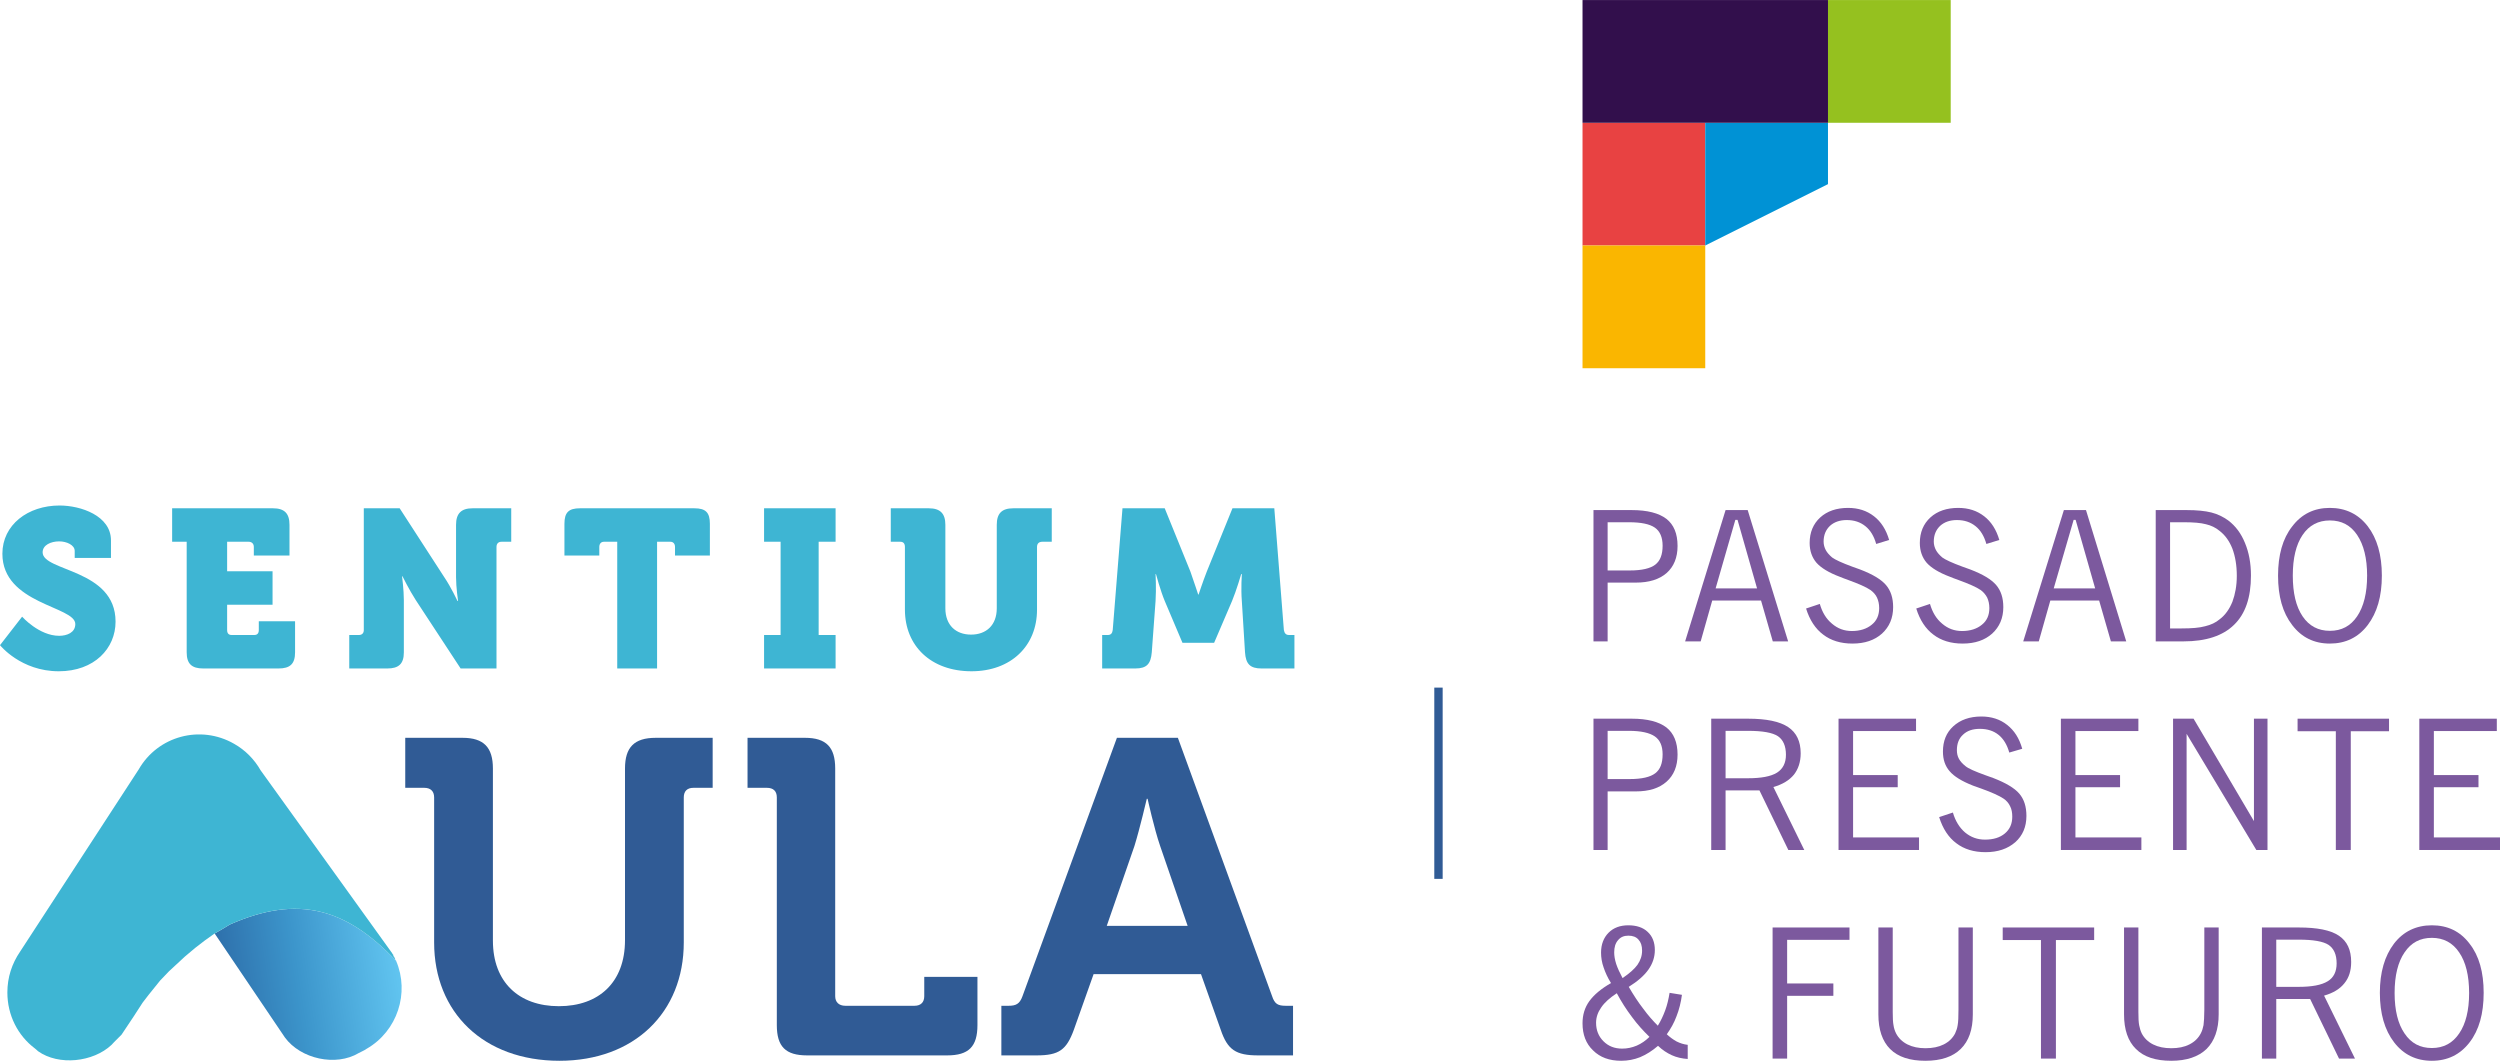
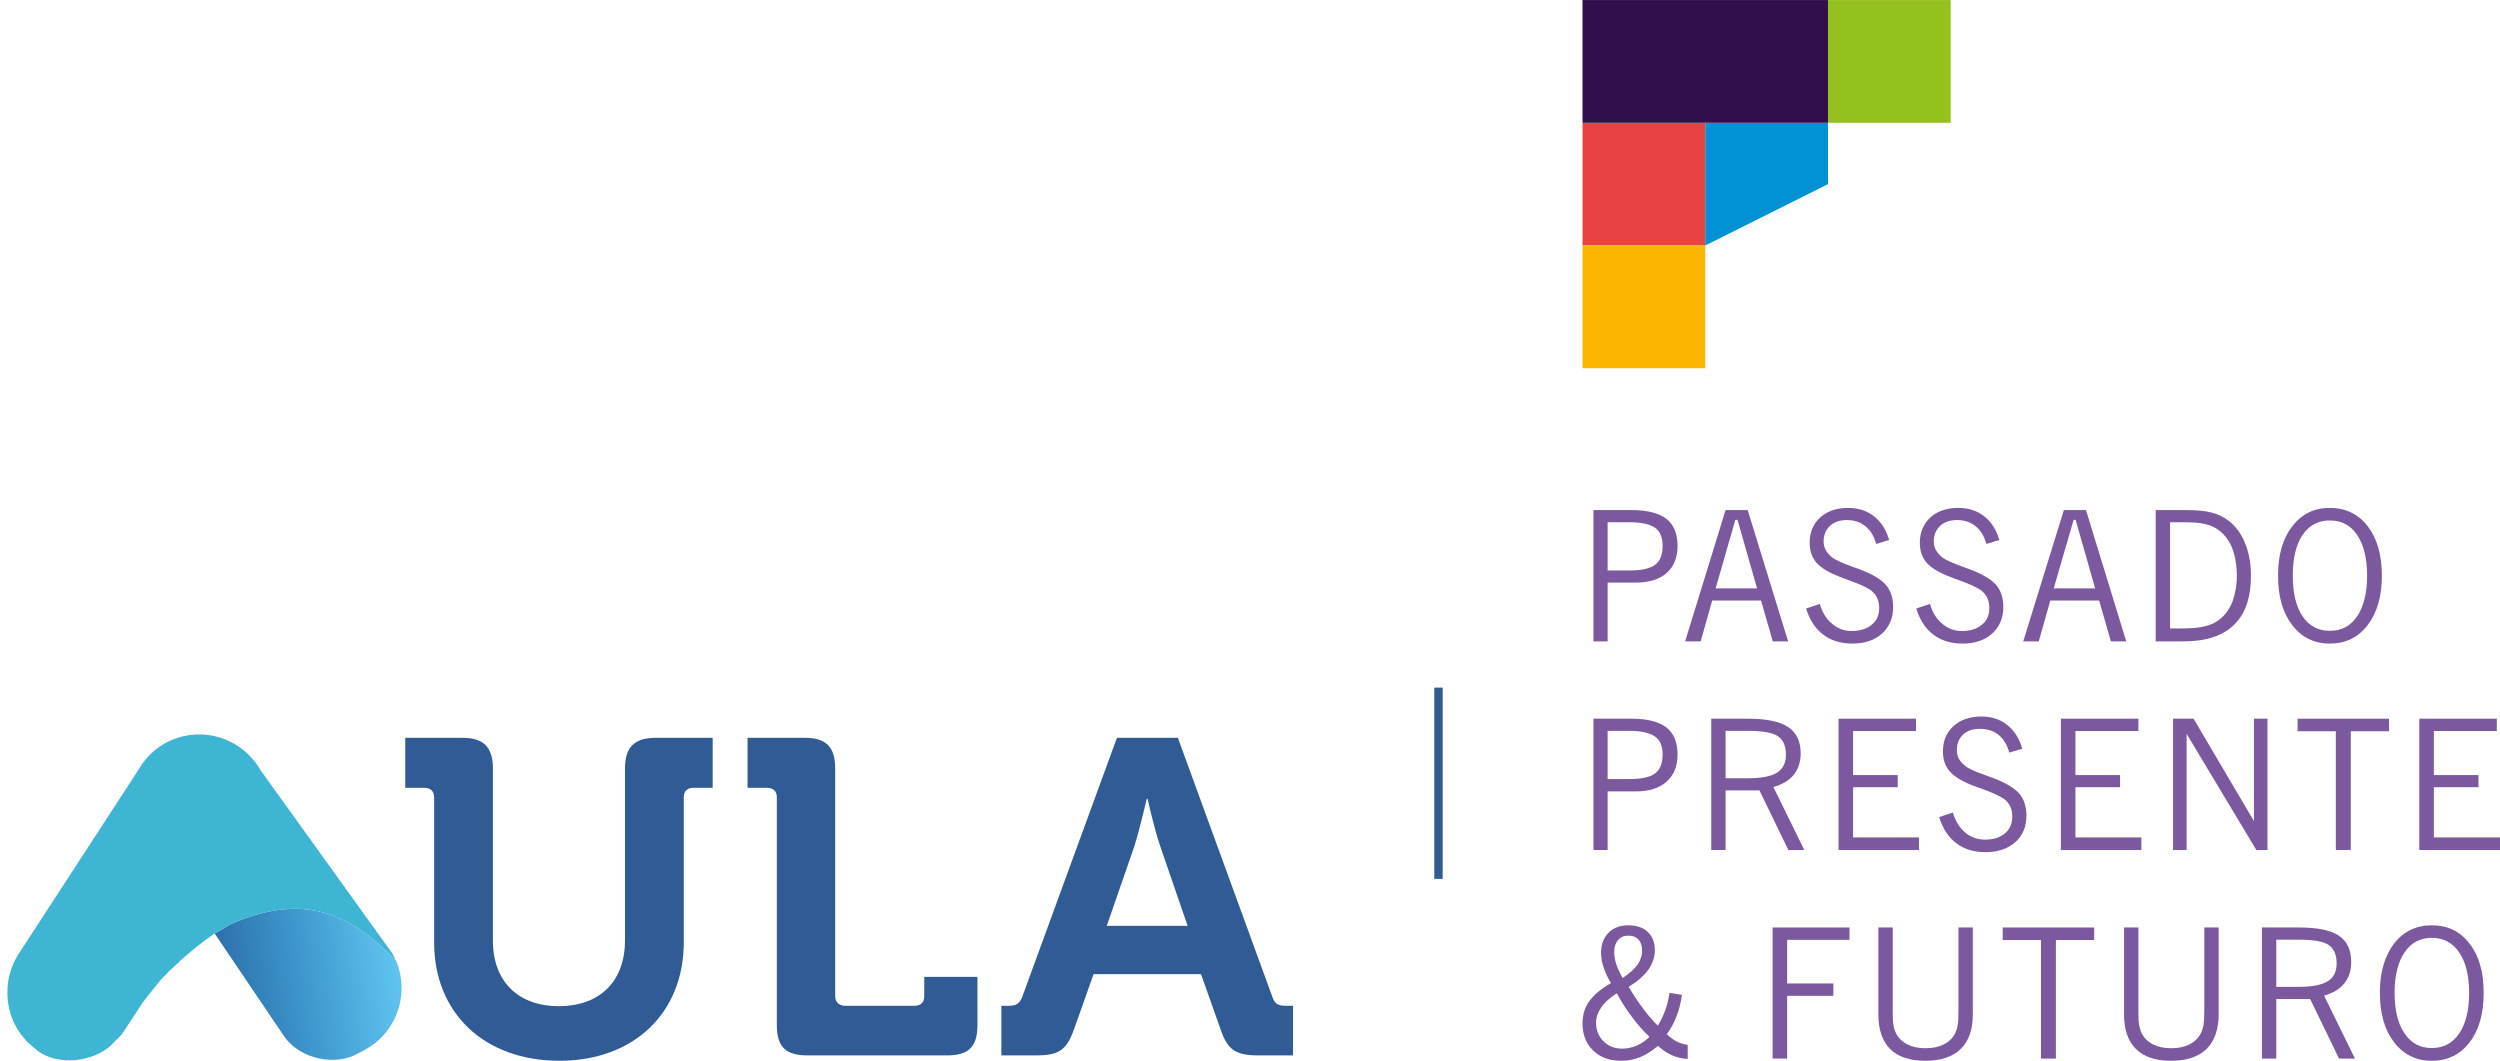
<svg xmlns="http://www.w3.org/2000/svg" xml:space="preserve" width="707px" height="300px" version="1.1" style="shape-rendering:geometricPrecision; text-rendering:geometricPrecision; image-rendering:optimizeQuality; fill-rule:evenodd; clip-rule:evenodd" viewBox="0 0 125.48 53.24">
  <defs>
    <style type="text/css"> .str0 {stroke:#305B95;stroke-width:0.42;stroke-miterlimit:22.926} .fil0 {fill:none} .fil4 {fill:#3EB5D3} .fil8 {fill:#0092D5;fill-rule:nonzero} .fil2 {fill:#305B95;fill-rule:nonzero} .fil9 {fill:#320F4C;fill-rule:nonzero} .fil1 {fill:#3EB5D3;fill-rule:nonzero} .fil10 {fill:#7C599E;fill-rule:nonzero} .fil6 {fill:#95C11F;fill-rule:nonzero} .fil5 {fill:#E84242;fill-rule:nonzero} .fil7 {fill:#FAB600;fill-rule:nonzero} .fil3 {fill:url(#id0);fill-rule:nonzero} </style>
    <linearGradient id="id0" gradientUnits="userSpaceOnUse" x1="20.31" y1="48.7" x2="7.07" y2="50.72">
      <stop offset="0" style="stop-opacity:1; stop-color:#63C7F2" />
      <stop offset="0.4" style="stop-opacity:1; stop-color:#3C95CB" />
      <stop offset="0.769" style="stop-opacity:1; stop-color:#2A65A2" />
      <stop offset="0.878" style="stop-opacity:1; stop-color:#305B95" />
      <stop offset="0.988" style="stop-opacity:1; stop-color:#33518B" />
      <stop offset="1" style="stop-opacity:1; stop-color:#33518B" />
    </linearGradient>
  </defs>
  <g id="__x0026__x0023_xD1_x003b__x0026__x0023_xEB_x003b__x0026__x0023_xEE_x003b__x0026__x0023_xE9_x003b__x0020_1">
    <line class="fil0 str0" x1="72.2" y1="34.51" x2="72.2" y2="44.11" />
  </g>
  <g id="Camada_x0020_1">
-     <path class="fil1" d="M0 32.38c0,0 1.04,1.31 2.95,1.31 1.79,0 2.85,-1.15 2.85,-2.49 0,-2.65 -3.66,-2.51 -3.66,-3.48 0,-0.37 0.42,-0.55 0.83,-0.55 0.37,0 0.78,0.18 0.78,0.48l0 0.35 1.82 0 0 -0.88c0,-1.24 -1.52,-1.75 -2.58,-1.75 -1.59,0 -2.87,0.97 -2.87,2.42 0,2.54 3.66,2.63 3.66,3.53 0,0.43 -0.42,0.59 -0.81,0.59 -1.01,0 -1.86,-0.96 -1.86,-0.96l-1.11 1.43 0 0zm9.37 0.36c0,0.58 0.26,0.81 0.83,0.81l3.78 0c0.58,0 0.83,-0.23 0.83,-0.81l0 -1.56 -1.82 0 0 0.44c0,0.16 -0.07,0.25 -0.23,0.25l-1.13 0c-0.16,0 -0.23,-0.09 -0.23,-0.25l0 -1.27 2.28 0 0 -1.68 -2.28 0 0 -1.48 1.08 0c0.16,0 0.26,0.1 0.26,0.26l0 0.43 1.79 0 0 -1.54c0,-0.57 -0.25,-0.83 -0.83,-0.83l-5.06 0 0 1.68 0.73 0 0 5.55 0 0zm8.16 0.81l1.91 0c0.57,0 0.83,-0.23 0.83,-0.81l0 -2.62c0,-0.51 -0.09,-1.2 -0.09,-1.2l0.02 0c0,0 0.34,0.69 0.67,1.2l2.25 3.43 1.8 0 0 -6.1c0,-0.16 0.09,-0.26 0.25,-0.26l0.49 0 0 -1.68 -1.94 0c-0.57,0 -0.83,0.26 -0.83,0.83l0 2.63c0,0.5 0.1,1.19 0.1,1.19l-0.03 0c0,0 -0.32,-0.69 -0.66,-1.19l-2.24 -3.46 -1.8 0 0 6.11c0,0.16 -0.09,0.25 -0.25,0.25l-0.48 0 0 1.68zm13.45 0l2 0 0 -6.36 0.67 0c0.14,0 0.23,0.1 0.23,0.26l0 0.43 1.75 0 0 -1.59c0,-0.57 -0.21,-0.78 -0.78,-0.78l-5.74 0c-0.57,0 -0.78,0.21 -0.78,0.78l0 1.59 1.75 0 0 -0.43c0,-0.16 0.09,-0.26 0.23,-0.26l0.67 0 0 6.36 0 0zm7.37 0l3.59 0 0 -1.68 -0.85 0 0 -4.68 0.85 0 0 -1.68 -3.59 0 0 1.68 0.83 0 0 4.68 -0.83 0 0 1.68zm7.07 -2.95c0,1.82 1.31,3.09 3.34,3.09 1.98,0 3.29,-1.27 3.29,-3.09l0 -3.15c0,-0.16 0.09,-0.26 0.26,-0.26l0.48 0 0 -1.68 -1.93 0c-0.58,0 -0.83,0.26 -0.83,0.83l0 4.19c0,0.85 -0.53,1.32 -1.29,1.32 -0.76,0 -1.29,-0.47 -1.29,-1.32l0 -4.19c0,-0.57 -0.26,-0.83 -0.83,-0.83l-1.91 0 0 1.68 0.48 0c0.16,0 0.23,0.1 0.23,0.26l0 3.15 0 0zm9.9 2.95l1.66 0c0.58,0 0.78,-0.23 0.83,-0.81l0.19 -2.58c0.04,-0.62 0,-1.35 0,-1.35l0.02 0c0,0 0.23,0.85 0.44,1.35l0.89 2.1 1.59 0 0.9 -2.1c0.21,-0.5 0.46,-1.35 0.46,-1.35l0.03 0c0,0 -0.05,0.73 0,1.35l0.16 2.58c0.04,0.58 0.25,0.81 0.83,0.81l1.65 0 0 -1.68 -0.27 0c-0.16,0 -0.23,-0.09 -0.26,-0.25l-0.48 -6.11 -2.1 0 -1.29 3.18c-0.2,0.51 -0.41,1.15 -0.41,1.15l-0.02 0c0,0 -0.21,-0.64 -0.39,-1.15l-1.29 -3.18 -2.12 0 -0.49 6.11c-0.02,0.16 -0.09,0.25 -0.25,0.25l-0.28 0 0 1.68 0 0z" />
    <path class="fil2" d="M21.79 47.3c0,3.52 2.49,5.94 6.29,5.94 3.75,0 6.24,-2.42 6.24,-5.94l0 -7.28c0,-0.32 0.18,-0.48 0.48,-0.48l0.97 0 0 -2.51 -2.86 0c-1.08,0 -1.54,0.48 -1.54,1.54l0 8.62c0,2.11 -1.31,3.31 -3.32,3.31 -2,0 -3.31,-1.2 -3.31,-3.29l0 -8.64c0,-1.06 -0.46,-1.54 -1.52,-1.54l-2.88 0 0 2.51 0.96 0c0.3,0 0.49,0.16 0.49,0.48l0 7.28 0 0z" />
    <path class="fil2" d="M38.99 51.45c0,1.08 0.44,1.52 1.52,1.52l7.03 0c1.08,0 1.52,-0.44 1.52,-1.52l0 -2.42 -2.67 0 0 0.97c0,0.29 -0.16,0.48 -0.49,0.48l-3.47 0c-0.33,0 -0.51,-0.19 -0.51,-0.48l0 -11.43c0,-1.06 -0.44,-1.54 -1.52,-1.54l-2.88 0 0 2.51 0.97 0c0.32,0 0.5,0.16 0.5,0.48l0 11.43 0 0z" />
    <path class="fil2" d="M50.26 52.97l1.77 0c1.13,0 1.5,-0.28 1.87,-1.29l0.99 -2.79 5.39 0 0.99 2.79c0.34,1.01 0.76,1.29 1.88,1.29l1.75 0 0 -2.49 -0.36 0c-0.4,0 -0.56,-0.09 -0.69,-0.48l-4.73 -12.97 -3.06 0 -4.74 12.97c-0.14,0.39 -0.33,0.48 -0.7,0.48l-0.36 0 0 2.49 0 0zm5.29 -6.5l1.39 -4.01c0.27,-0.87 0.62,-2.37 0.62,-2.37l0.04 0c0,0 0.33,1.5 0.63,2.37l1.38 4.01 -4.06 0z" />
    <path class="fil3" d="M19.83 48.15c0.02,0.03 0.02,0.03 0.02,0.05 0,-0.02 0,-0.02 -0.02,-0.05zm0.05 0.07c0.69,1.61 0.07,3.53 -1.48,4.42 -0.14,0.1 -0.27,0.14 -0.39,0.21 -1.15,0.69 -2.92,0.3 -3.71,-0.78l-3.52 -5.21c0,0 -0.02,0 -0.02,0 0.27,-0.16 0.53,-0.3 0.78,-0.46 3.43,-1.52 5.85,-0.8 8.34,1.82z" />
    <g id="_2364244665104">
      <path class="fil4" d="M10.76 46.86c0,0 0,0 0,0l0 0zm0 0c0.27,-0.16 0.53,-0.3 0.78,-0.46 3.43,-1.52 5.85,-0.8 8.34,1.82l0 -0.02 -0.03 0c0,-0.02 0,-0.02 -0.02,-0.05l0 0 0 0 0 -0.04c-0.02,0 -0.02,-0.03 -0.02,-0.03 0,-0.02 -0.03,-0.04 -0.03,-0.07l-0.02 0c0,-0.02 -0.02,-0.04 -0.02,-0.06l0 -0.03c-0.02,-0.02 -0.05,-0.04 -0.05,-0.07l-6.61 -9.19c-0.3,-0.53 -0.76,-1.01 -1.33,-1.33 -1.69,-0.97 -3.83,-0.39 -4.79,1.29l-5.95 9.14c-0.41,0.6 -0.64,1.29 -0.64,2.05 0,1.15 0.53,2.17 1.38,2.81 0.05,0.05 0.12,0.09 0.16,0.14 1.04,0.74 2.77,0.55 3.69,-0.32l0.13 -0.14 0 0 0.37 -0.37 0.6 -0.9 0.46 -0.71 0.3 -0.39 0.58 -0.72 0.44 -0.46 0.8 -0.74 0.51 -0.43 0.48 -0.37 0.49 -0.35 0 0zm0 0c-0.03,-0.07 -0.05,-0.07 0,0l0 0z" />
    </g>
    <polygon class="fil5" points="79.43,12.32 85.59,12.32 85.59,6.16 79.43,6.16 " />
    <polygon class="fil6" points="91.75,6.16 97.91,6.16 97.91,0 91.75,0 " />
    <polygon class="fil7" points="79.43,18.48 85.59,18.48 85.59,12.32 79.43,12.32 " />
    <polygon class="fil8" points="91.75,9.24 91.75,9.24 91.75,6.16 85.59,6.16 85.59,9.24 85.59,9.24 85.59,12.32 " />
    <polygon class="fil9" points="79.43,0 91.75,0 91.75,6.16 79.43,6.16 " />
    <path class="fil10" d="M80.69 28.63l1.12 0c0.6,0 1.02,-0.1 1.27,-0.29 0.25,-0.19 0.37,-0.51 0.37,-0.95 0,-0.42 -0.13,-0.73 -0.39,-0.91 -0.26,-0.18 -0.69,-0.27 -1.3,-0.27l-1.07 0 0 2.42zm-0.71 3.56l0 -6.59 1.92 0c0.78,0 1.36,0.15 1.74,0.44 0.37,0.29 0.56,0.74 0.56,1.36 0,0.59 -0.19,1.04 -0.55,1.36 -0.37,0.32 -0.88,0.48 -1.55,0.48l-1.41 0 0 2.95 -0.71 0z" />
    <path id="1" class="fil10" d="M86.11 29.53l2.08 0 -0.98 -3.44 -0.11 0 -0.99 3.44zm-1.53 2.66l2.03 -6.59 1.11 0 2.03 6.59 -0.77 0 -0.59 -2.05 -2.45 0 -0.58 2.05 -0.78 0z" />
    <path id="2" class="fil10" d="M90.65 30.54l0.69 -0.23c0.12,0.42 0.32,0.75 0.61,0.99 0.29,0.25 0.62,0.37 1,0.37 0.41,0 0.75,-0.11 1,-0.32 0.25,-0.2 0.37,-0.48 0.37,-0.83 0,-0.2 -0.04,-0.38 -0.11,-0.53 -0.07,-0.15 -0.19,-0.28 -0.33,-0.38 -0.22,-0.15 -0.59,-0.31 -1.11,-0.5 -0.19,-0.07 -0.33,-0.12 -0.42,-0.16 -0.56,-0.21 -0.95,-0.45 -1.18,-0.71 -0.22,-0.26 -0.34,-0.59 -0.34,-0.99 0,-0.53 0.18,-0.96 0.53,-1.28 0.35,-0.32 0.82,-0.48 1.4,-0.48 0.51,0 0.94,0.14 1.3,0.42 0.35,0.27 0.61,0.67 0.76,1.19l-0.65 0.2c-0.11,-0.39 -0.29,-0.69 -0.54,-0.89 -0.26,-0.21 -0.57,-0.31 -0.94,-0.31 -0.35,0 -0.63,0.1 -0.84,0.29 -0.21,0.2 -0.32,0.46 -0.32,0.79 0,0.15 0.04,0.3 0.11,0.43 0.07,0.13 0.18,0.25 0.32,0.37 0.15,0.11 0.49,0.27 1.01,0.46 0.17,0.06 0.3,0.11 0.39,0.14 0.63,0.24 1.06,0.5 1.3,0.78 0.24,0.28 0.36,0.65 0.36,1.11 0,0.55 -0.19,0.99 -0.56,1.33 -0.37,0.33 -0.86,0.5 -1.48,0.5 -0.59,0 -1.08,-0.15 -1.47,-0.45 -0.39,-0.29 -0.68,-0.73 -0.86,-1.31z" />
    <path id="3" class="fil10" d="M96.18 30.54l0.69 -0.23c0.12,0.42 0.32,0.75 0.61,0.99 0.29,0.25 0.62,0.37 1,0.37 0.41,0 0.75,-0.11 1,-0.32 0.25,-0.2 0.37,-0.48 0.37,-0.83 0,-0.2 -0.04,-0.38 -0.11,-0.53 -0.08,-0.15 -0.19,-0.28 -0.33,-0.38 -0.22,-0.15 -0.59,-0.31 -1.11,-0.5 -0.19,-0.07 -0.33,-0.12 -0.42,-0.16 -0.56,-0.21 -0.95,-0.45 -1.18,-0.71 -0.22,-0.26 -0.34,-0.59 -0.34,-0.99 0,-0.53 0.18,-0.96 0.53,-1.28 0.35,-0.32 0.82,-0.48 1.4,-0.48 0.51,0 0.94,0.14 1.3,0.42 0.35,0.27 0.61,0.67 0.76,1.19l-0.65 0.2c-0.11,-0.39 -0.29,-0.69 -0.54,-0.89 -0.26,-0.21 -0.57,-0.31 -0.94,-0.31 -0.35,0 -0.63,0.1 -0.84,0.29 -0.21,0.2 -0.32,0.46 -0.32,0.79 0,0.15 0.04,0.3 0.11,0.43 0.07,0.13 0.18,0.25 0.32,0.37 0.15,0.11 0.49,0.27 1.01,0.46 0.17,0.06 0.3,0.11 0.39,0.14 0.63,0.24 1.06,0.5 1.3,0.78 0.24,0.28 0.36,0.65 0.36,1.11 0,0.55 -0.19,0.99 -0.56,1.33 -0.37,0.33 -0.86,0.5 -1.48,0.5 -0.59,0 -1.08,-0.15 -1.47,-0.45 -0.39,-0.29 -0.68,-0.73 -0.86,-1.31z" />
    <path id="4" class="fil10" d="M103.08 29.53l2.08 0 -0.98 -3.44 -0.1 0 -1 3.44zm-1.53 2.66l2.04 -6.59 1.11 0 2.02 6.59 -0.77 0 -0.59 -2.05 -2.45 0 -0.58 2.05 -0.78 0z" />
    <path id="5" class="fil10" d="M109.6 26.21l-0.68 0 0 5.33 0.58 0c0.5,0 0.89,-0.03 1.18,-0.11 0.29,-0.07 0.53,-0.18 0.73,-0.35 0.28,-0.21 0.49,-0.51 0.64,-0.88 0.14,-0.38 0.22,-0.81 0.22,-1.3 0,-0.53 -0.08,-0.98 -0.22,-1.36 -0.15,-0.38 -0.36,-0.68 -0.65,-0.9 -0.19,-0.16 -0.42,-0.27 -0.68,-0.33 -0.26,-0.07 -0.63,-0.1 -1.12,-0.1zm-1.4 5.98l0 -6.59 1.56 0c0.5,0 0.91,0.04 1.23,0.12 0.32,0.08 0.6,0.22 0.85,0.4 0.37,0.28 0.65,0.66 0.84,1.13 0.2,0.48 0.3,1.02 0.3,1.64 0,1.1 -0.28,1.92 -0.85,2.47 -0.56,0.55 -1.41,0.83 -2.53,0.83l-1.4 0z" />
    <path id="6" class="fil10" d="M115.08 28.89c0,0.87 0.16,1.55 0.49,2.04 0.33,0.49 0.79,0.73 1.37,0.73 0.59,0 1.04,-0.24 1.37,-0.73 0.33,-0.49 0.5,-1.17 0.5,-2.04 0,-0.87 -0.17,-1.55 -0.5,-2.04 -0.33,-0.49 -0.78,-0.73 -1.37,-0.73 -0.58,0 -1.04,0.24 -1.37,0.73 -0.33,0.49 -0.49,1.17 -0.49,2.04zm-0.74 0c0,-1.03 0.23,-1.86 0.71,-2.47 0.47,-0.62 1.1,-0.93 1.89,-0.93 0.79,0 1.43,0.31 1.9,0.92 0.47,0.61 0.71,1.44 0.71,2.48 0,1.04 -0.24,1.86 -0.71,2.48 -0.47,0.62 -1.11,0.93 -1.9,0.93 -0.79,0 -1.42,-0.31 -1.89,-0.93 -0.48,-0.62 -0.71,-1.44 -0.71,-2.48z" />
    <path id="7" class="fil10" d="M80.69 39.1l1.12 0c0.6,0 1.02,-0.1 1.27,-0.29 0.25,-0.19 0.37,-0.5 0.37,-0.95 0,-0.42 -0.13,-0.72 -0.39,-0.9 -0.26,-0.18 -0.69,-0.28 -1.3,-0.28l-1.07 0 0 2.42zm-0.71 3.56l0 -6.59 1.92 0c0.78,0 1.36,0.15 1.74,0.44 0.37,0.29 0.56,0.75 0.56,1.36 0,0.59 -0.19,1.04 -0.55,1.36 -0.37,0.33 -0.88,0.49 -1.55,0.49l-1.41 0 0 2.94 -0.71 0z" />
    <path id="8" class="fil10" d="M87.74 36.68l-1.13 0 0 2.38 1.11 0c0.68,0 1.16,-0.09 1.47,-0.28 0.3,-0.19 0.45,-0.49 0.45,-0.9 0,-0.44 -0.14,-0.75 -0.4,-0.93 -0.27,-0.18 -0.77,-0.27 -1.5,-0.27zm-1.85 5.98l0 -6.59 1.85 0c0.92,0 1.59,0.14 2.01,0.42 0.42,0.28 0.63,0.72 0.63,1.32 0,0.43 -0.12,0.79 -0.34,1.07 -0.23,0.28 -0.57,0.49 -1.03,0.62l1.55 3.16 -0.8 0 -1.45 -2.99 -1.7 0 0 2.99 -0.72 0z" />
    <polygon id="9" class="fil10" points="92.28,42.66 92.28,36.07 96.17,36.07 96.17,36.69 93.01,36.69 93.01,38.9 95.25,38.9 95.25,39.51 93.01,39.51 93.01,42.03 96.32,42.03 96.32,42.66 " />
    <path id="10" class="fil10" d="M97.33 41.01l0.69 -0.23c0.12,0.42 0.33,0.76 0.61,1 0.29,0.24 0.62,0.36 1,0.36 0.42,0 0.75,-0.1 1,-0.31 0.25,-0.21 0.37,-0.49 0.37,-0.84 0,-0.2 -0.03,-0.38 -0.11,-0.53 -0.07,-0.15 -0.18,-0.28 -0.33,-0.38 -0.21,-0.14 -0.58,-0.31 -1.11,-0.5 -0.19,-0.07 -0.33,-0.12 -0.42,-0.15 -0.56,-0.22 -0.95,-0.46 -1.17,-0.72 -0.23,-0.26 -0.34,-0.59 -0.34,-0.99 0,-0.53 0.17,-0.95 0.52,-1.27 0.35,-0.32 0.82,-0.49 1.41,-0.49 0.5,0 0.94,0.14 1.29,0.42 0.36,0.28 0.61,0.67 0.76,1.2l-0.65 0.19c-0.11,-0.39 -0.29,-0.69 -0.54,-0.89 -0.25,-0.2 -0.56,-0.3 -0.94,-0.3 -0.35,0 -0.63,0.09 -0.84,0.29 -0.21,0.19 -0.31,0.45 -0.31,0.78 0,0.16 0.03,0.3 0.1,0.43 0.07,0.13 0.18,0.25 0.33,0.37 0.14,0.12 0.48,0.27 1.01,0.46 0.17,0.06 0.3,0.11 0.39,0.14 0.62,0.24 1.06,0.5 1.3,0.78 0.24,0.28 0.36,0.65 0.36,1.12 0,0.55 -0.19,0.99 -0.56,1.32 -0.38,0.33 -0.87,0.5 -1.49,0.5 -0.59,0 -1.08,-0.15 -1.47,-0.45 -0.39,-0.29 -0.68,-0.73 -0.86,-1.31z" />
    <polygon id="11" class="fil10" points="103.44,42.66 103.44,36.07 107.33,36.07 107.33,36.69 104.17,36.69 104.17,38.9 106.41,38.9 106.41,39.51 104.17,39.51 104.17,42.03 107.48,42.03 107.48,42.66 " />
    <polygon id="12" class="fil10" points="109.07,42.66 109.07,36.07 110.1,36.07 113.13,41.21 113.13,36.07 113.81,36.07 113.81,42.66 113.25,42.66 109.75,36.83 109.75,42.66 " />
    <polygon id="13" class="fil10" points="117.24,42.66 117.24,36.7 115.32,36.7 115.32,36.07 119.91,36.07 119.91,36.7 117.99,36.7 117.99,42.66 " />
    <polygon id="14" class="fil10" points="121.43,42.66 121.43,36.07 125.32,36.07 125.32,36.69 122.16,36.69 122.16,38.9 124.4,38.9 124.4,39.51 122.16,39.51 122.16,42.03 125.48,42.03 125.48,42.66 " />
    <path id="15" class="fil10" d="M82.79 52.04c-0.31,-0.3 -0.61,-0.63 -0.88,-1 -0.28,-0.37 -0.53,-0.76 -0.76,-1.19 -0.35,0.23 -0.61,0.46 -0.78,0.71 -0.17,0.24 -0.26,0.5 -0.26,0.77 0,0.37 0.12,0.68 0.37,0.93 0.25,0.25 0.56,0.37 0.94,0.37 0.25,0 0.49,-0.05 0.73,-0.15 0.23,-0.1 0.45,-0.25 0.64,-0.44zm-1.35 -2.95c0.35,-0.24 0.6,-0.46 0.75,-0.67 0.15,-0.22 0.23,-0.45 0.23,-0.71 0,-0.24 -0.06,-0.42 -0.18,-0.55 -0.12,-0.14 -0.29,-0.2 -0.51,-0.2 -0.22,0 -0.39,0.07 -0.52,0.23 -0.13,0.15 -0.19,0.35 -0.19,0.61 0,0.17 0.03,0.36 0.1,0.58 0.07,0.21 0.18,0.45 0.32,0.71zm1.78 3.4c-0.29,0.25 -0.59,0.44 -0.9,0.57 -0.3,0.12 -0.62,0.18 -0.95,0.18 -0.59,0 -1.06,-0.17 -1.41,-0.52 -0.36,-0.34 -0.53,-0.8 -0.53,-1.36 0,-0.42 0.11,-0.79 0.34,-1.11 0.24,-0.33 0.6,-0.63 1.09,-0.91 -0.17,-0.27 -0.29,-0.54 -0.37,-0.78 -0.09,-0.25 -0.13,-0.5 -0.13,-0.75 0,-0.41 0.13,-0.75 0.38,-1 0.25,-0.25 0.58,-0.37 0.99,-0.37 0.41,0 0.74,0.11 0.97,0.33 0.24,0.22 0.36,0.53 0.36,0.91 0,0.36 -0.11,0.68 -0.32,0.98 -0.21,0.3 -0.54,0.59 -0.99,0.87 0.24,0.41 0.48,0.78 0.73,1.1 0.24,0.33 0.49,0.61 0.73,0.85 0.15,-0.24 0.27,-0.5 0.37,-0.77 0.1,-0.27 0.17,-0.57 0.22,-0.88l0.62 0.1c-0.05,0.38 -0.14,0.74 -0.27,1.07 -0.12,0.33 -0.29,0.63 -0.49,0.91 0.15,0.14 0.31,0.26 0.49,0.36 0.18,0.09 0.37,0.15 0.56,0.17l0 0.71c-0.29,-0.02 -0.56,-0.08 -0.8,-0.19 -0.24,-0.11 -0.47,-0.26 -0.69,-0.47z" />
    <polygon id="16" class="fil10" points="88.97,53.13 88.97,46.55 92.83,46.55 92.83,47.17 89.7,47.17 89.7,49.36 92.02,49.36 92.02,49.98 89.7,49.98 89.7,53.13 " />
    <path id="17" class="fil10" d="M94.28 46.55l0.72 0 0 4.24c0,0.3 0.01,0.52 0.04,0.67 0.02,0.15 0.07,0.29 0.13,0.41 0.12,0.23 0.31,0.42 0.57,0.55 0.26,0.13 0.56,0.19 0.9,0.19 0.36,0 0.66,-0.06 0.92,-0.19 0.26,-0.13 0.45,-0.32 0.57,-0.55 0.06,-0.13 0.11,-0.27 0.13,-0.42 0.03,-0.16 0.04,-0.42 0.04,-0.78l0 -4.12 0.72 0 0 4.36c0,0.76 -0.2,1.34 -0.61,1.74 -0.4,0.39 -0.99,0.59 -1.77,0.59 -0.78,0 -1.37,-0.19 -1.77,-0.59 -0.39,-0.39 -0.59,-0.97 -0.59,-1.74l0 -4.36z" />
    <polygon id="18" class="fil10" points="102.44,53.13 102.44,47.18 100.52,47.18 100.52,46.55 105.11,46.55 105.11,47.18 103.19,47.18 103.19,53.13 " />
    <path id="19" class="fil10" d="M106.61 46.55l0.72 0 0 4.24c0,0.3 0.01,0.52 0.04,0.67 0.03,0.15 0.07,0.29 0.13,0.41 0.12,0.23 0.31,0.42 0.57,0.55 0.26,0.13 0.56,0.19 0.91,0.19 0.35,0 0.66,-0.06 0.91,-0.19 0.26,-0.13 0.45,-0.32 0.57,-0.55 0.07,-0.13 0.11,-0.27 0.14,-0.42 0.02,-0.16 0.04,-0.42 0.04,-0.78l0 -4.12 0.72 0 0 4.36c0,0.76 -0.21,1.34 -0.61,1.74 -0.41,0.39 -1,0.59 -1.77,0.59 -0.78,0 -1.37,-0.19 -1.77,-0.59 -0.4,-0.39 -0.6,-0.97 -0.6,-1.74l0 -4.36z" />
    <path id="20" class="fil10" d="M115.38 47.16l-1.13 0 0 2.37 1.11 0c0.68,0 1.16,-0.09 1.47,-0.28 0.3,-0.18 0.45,-0.48 0.45,-0.9 0,-0.44 -0.14,-0.75 -0.41,-0.93 -0.26,-0.17 -0.76,-0.26 -1.49,-0.26zm-1.85 5.97l0 -6.58 1.85 0c0.92,0 1.59,0.13 2.01,0.41 0.42,0.28 0.62,0.72 0.62,1.32 0,0.44 -0.11,0.79 -0.34,1.07 -0.22,0.28 -0.56,0.49 -1.02,0.62l1.55 3.16 -0.8 0 -1.45 -2.99 -1.7 0 0 2.99 -0.72 0z" />
    <path id="21" class="fil10" d="M120.19 49.84c0,0.87 0.17,1.55 0.5,2.03 0.33,0.49 0.78,0.73 1.37,0.73 0.58,0 1.04,-0.24 1.37,-0.73 0.33,-0.48 0.5,-1.16 0.5,-2.03 0,-0.88 -0.17,-1.56 -0.5,-2.04 -0.33,-0.49 -0.79,-0.73 -1.37,-0.73 -0.59,0 -1.04,0.24 -1.37,0.73 -0.33,0.48 -0.5,1.16 -0.5,2.04zm-0.74 -0.01c0,-1.03 0.24,-1.85 0.71,-2.47 0.47,-0.61 1.11,-0.92 1.9,-0.92 0.79,0 1.42,0.3 1.89,0.92 0.48,0.61 0.71,1.43 0.71,2.47 0,1.04 -0.23,1.87 -0.71,2.49 -0.47,0.61 -1.1,0.92 -1.89,0.92 -0.79,0 -1.42,-0.31 -1.89,-0.92 -0.48,-0.62 -0.72,-1.45 -0.72,-2.49z" />
  </g>
</svg>